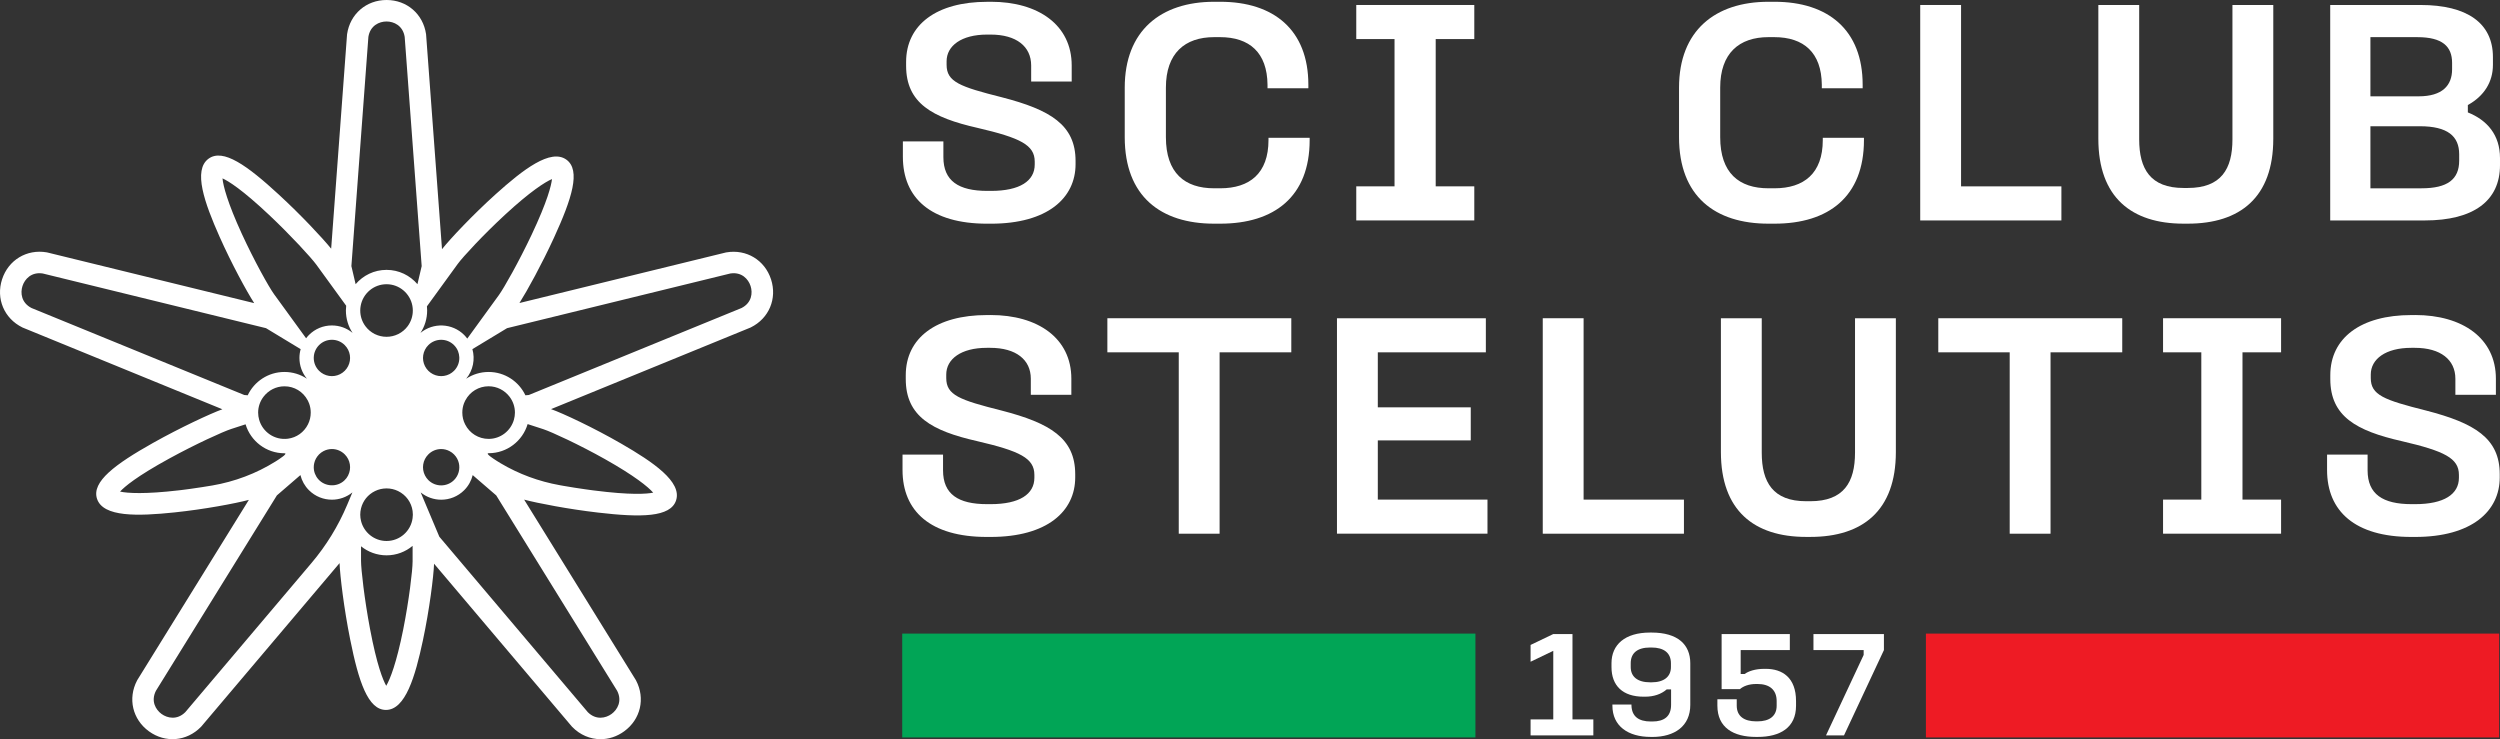
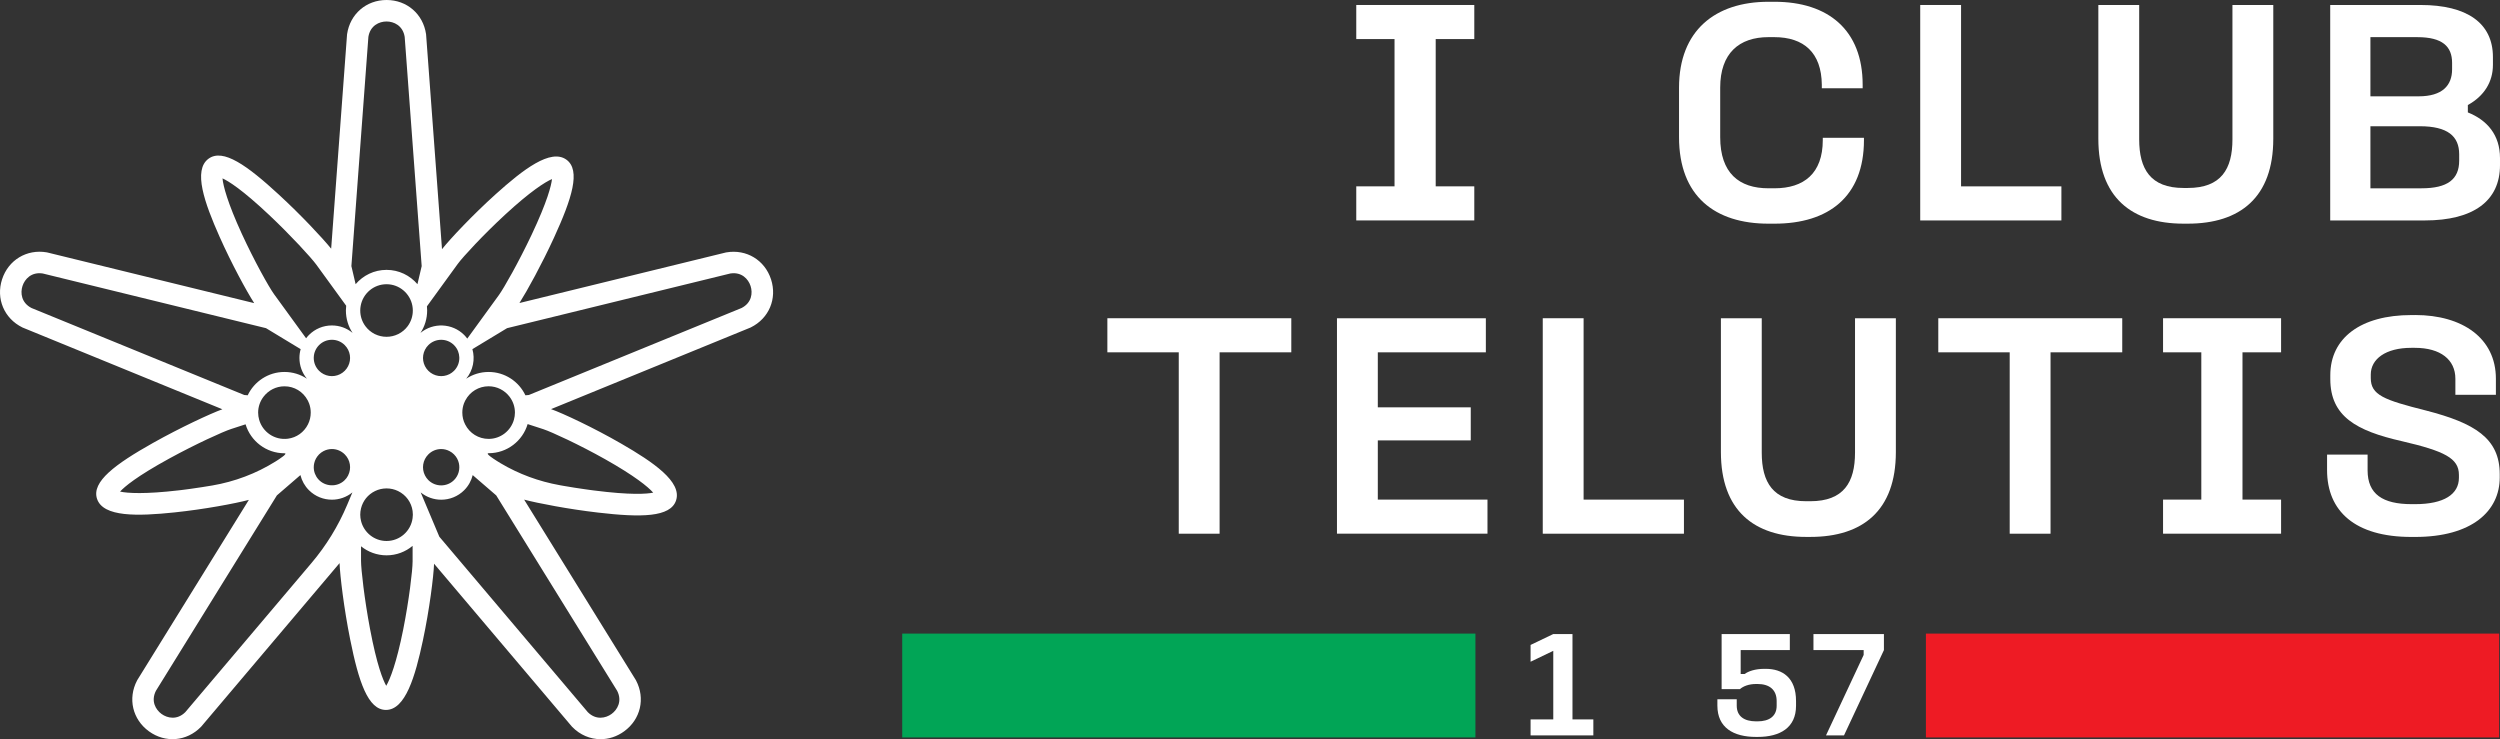
<svg xmlns="http://www.w3.org/2000/svg" xmlns:ns1="http://sodipodi.sourceforge.net/DTD/sodipodi-0.dtd" xmlns:ns2="http://www.inkscape.org/namespaces/inkscape" version="1.1" id="Layer_1" x="0px" y="0px" width="1369.351" height="404.88" viewBox="0 0 1369.351 404.88" xml:space="preserve" ns1:docname="logo-footer.svg" ns2:version="1.4.2 (ebf0e940, 2025-05-08)">
  <rect x="0" y="0" width="1369.351" height="404.88" fill="#333333" stroke="none" />
  <defs id="defs25" />
  <ns1:namedview id="namedview25" pagecolor="#ffffff" bordercolor="#000000" borderopacity="0.25" ns2:showpageshadow="2" ns2:pageopacity="0.0" ns2:pagecheckerboard="0" ns2:deskcolor="#d1d1d1" ns2:zoom="0.46243287" ns2:cx="684.42366" ns2:cy="202.19151" ns2:window-width="2592" ns2:window-height="942" ns2:window-x="0" ns2:window-y="25" ns2:window-maximized="1" ns2:current-layer="Layer_1" />
  <style type="text/css" id="style1">
	.st0{display:none;}
	.st1{display:inline;}
	.st2{fill:none;stroke:#000000;stroke-width:15;stroke-miterlimit:10;}
	.st3{fill:#005BAB;}
	.st4{fill:#01A556;}
	.st5{fill:#EE1B24;}
	.st6{fill:#FFFFFF;}
	.st7{fill:none;}
</style>
  <g id="g25" transform="translate(-214.919,-193.55)">
    <g id="g21">
      <g id="g20">
        <g id="g5">
          <g id="g4">
            <path class="st6" d="m 1076.23,540.85 v 46.73 h 11.43 v 8.78 h -34.38 v -8.78 h 12.43 v -37.54 l -12.43,5.97 v -9.2 l 12.43,-5.97 h 10.52 z" id="path1" />
-             <path class="st6" d="m 1119.14,597.19 c -12.43,0 -21.04,-5.88 -21.04,-17.15 v -0.58 h 10.44 v 0.5 c 0.17,5.97 3.89,8.78 10.6,8.78 h 0.83 c 6.54,0 10.27,-2.82 10.27,-9.12 v -8.45 h -2.4 c -3.06,2.65 -7.12,3.98 -11.85,3.98 h -0.83 c -11.35,0 -17.56,-5.97 -17.56,-16.24 v -2.07 c 0,-10.19 7.37,-16.82 21.12,-16.82 h 0.83 c 14.42,0 21.21,6.63 21.21,16.82 v 22.79 c 0,11.68 -8.62,17.57 -20.79,17.57 h -0.83 z m 11.02,-38.28 v -2.07 c 0,-5.63 -3.81,-8.62 -10.6,-8.62 h -0.83 c -6.88,0 -10.6,2.98 -10.6,8.62 v 2.07 c 0,5.3 3.73,8.37 10.6,8.37 h 0.83 c 6.79,0 10.6,-3.07 10.6,-8.37 z" id="path2" />
            <path class="st6" d="m 1195.28,540.85 v 8.78 h -26.92 v 13.09 h 2.15 c 2.07,-1.49 5.72,-2.82 10.77,-2.82 h 0.83 c 9.11,0 16.57,4.81 16.57,17.65 v 2.57 c 0,12.01 -8.7,17.07 -21.04,17.07 h -0.83 c -12.43,0 -21.21,-5.06 -21.21,-17.15 v -3.48 h 10.6 v 3.48 c 0,5.88 4.14,8.62 10.6,8.62 h 0.83 c 6.38,0 10.44,-2.82 10.44,-8.53 v -2.57 c 0,-6.3 -4.06,-9.36 -10.44,-9.36 h -0.83 c -3.89,0 -6.96,1.16 -8.86,2.82 h -10.02 v -30.16 h 37.36 z" id="path3" />
            <path class="st6" d="m 1246.82,540.85 v 8.78 l -21.87,46.73 h -9.86 l 20.63,-44.08 v -2.65 h -27.5 v -8.78 z" id="path4" />
          </g>
          <rect x="709.1" y="540.6" class="st4" width="313.97" height="56.87" id="rect4" />
          <rect x="1269.82" y="540.6" class="st5" width="313.97" height="56.87" id="rect5" />
        </g>
        <g id="g12">
-           <path class="st6" d="m 757.53,366.1 c 25.89,0 44.21,12.68 44.21,34.88 v 8.81 h -22.2 v -8.81 c 0,-10.39 -8.1,-16.91 -22.19,-16.91 h -1.94 c -14.09,0 -22.19,6.16 -22.19,14.62 v 1.94 c 0,9.33 7.22,11.98 30.3,17.79 26.6,6.87 40.34,15.15 40.34,34.88 v 1.76 c 0,18.5 -15.32,32.59 -46.33,32.59 h -2.11 c -30.83,0 -46.15,-14.09 -46.15,-36.64 v -8.45 h 22.19 v 8.63 c 0,13.03 8.28,18.5 24.13,18.5 h 1.94 c 15.85,0 23.96,-5.46 23.96,-14.45 v -1.58 c 0,-9.16 -7.93,-13.03 -31.35,-18.49 -24.84,-5.64 -39.1,-13.56 -39.1,-34 v -2.11 c 0,-20.43 16.73,-32.94 44.39,-32.94 h 2.1 z" id="path5" />
          <path class="st6" d="m 922.22,367.86 v 18.67 h -39.28 v 99.35 h -22.37 v -99.35 h -39.1 v -18.67 z" id="path6" />
          <path class="st6" d="m 1028.78,367.86 v 18.67 H 969.6 v 30.12 h 50.91 v 18.14 H 969.6 v 32.41 h 60.07 v 18.67 H 947.23 V 367.86 Z" id="path7" />
          <path class="st6" d="m 1082.32,367.86 v 99.35 h 54.96 v 18.67 h -77.33 V 367.86 Z" id="path8" />
          <path class="st6" d="m 1179.9,367.86 v 73.63 c 0,16.21 6.16,26.6 24.31,26.6 h 2.29 c 18.32,0 24.49,-10.39 24.49,-26.6 v -73.63 h 22.37 v 73.28 c 0,32.06 -18.14,46.5 -46.86,46.5 h -2.29 c -28.54,0 -46.68,-14.45 -46.68,-46.5 v -73.28 z" id="path9" />
          <path class="st6" d="m 1377.36,367.86 v 18.67 h -39.28 v 99.35 h -22.37 v -99.35 h -39.11 v -18.67 z" id="path10" />
          <path class="st6" d="m 1464.36,367.86 v 18.67 h -21.14 v 80.67 h 21.14 v 18.67 h -64.65 V 467.2 h 20.96 v -80.67 h -20.96 v -18.67 z" id="path11" />
          <path class="st6" d="m 1537.81,366.1 c 25.89,0 44.21,12.68 44.21,34.88 v 8.81 h -22.19 v -8.81 c 0,-10.39 -8.1,-16.91 -22.2,-16.91 h -1.94 c -14.09,0 -22.2,6.16 -22.2,14.62 v 1.94 c 0,9.33 7.22,11.98 30.3,17.79 26.6,6.87 40.34,15.15 40.34,34.88 v 1.76 c 0,18.5 -15.32,32.59 -46.32,32.59 h -2.11 c -30.83,0 -46.15,-14.09 -46.15,-36.64 v -8.45 h 22.2 v 8.63 c 0,13.03 8.28,18.5 24.13,18.5 h 1.94 c 15.85,0 23.95,-5.46 23.95,-14.45 v -1.58 c 0,-9.16 -7.93,-13.03 -31.35,-18.49 -24.84,-5.64 -39.1,-13.56 -39.1,-34 v -2.11 c 0,-20.43 16.73,-32.94 44.39,-32.94 h 2.1 z" id="path12" />
        </g>
        <g id="g19">
-           <path class="st6" d="m 757.72,194.52 c 25.89,0 44.21,12.68 44.21,34.88 v 8.81 h -22.2 v -8.81 c 0,-10.39 -8.1,-16.91 -22.19,-16.91 h -1.94 c -14.09,0 -22.19,6.16 -22.19,14.62 v 1.94 c 0,9.33 7.22,11.98 30.3,17.79 26.6,6.87 40.34,15.15 40.34,34.88 v 1.76 c 0,18.5 -15.32,32.59 -46.33,32.59 h -2.11 c -30.83,0 -46.15,-14.09 -46.15,-36.64 v -8.45 h 22.19 v 8.63 c 0,13.03 8.28,18.5 24.13,18.5 h 1.94 c 15.85,0 23.96,-5.46 23.96,-14.45 v -1.58 c 0,-9.16 -7.93,-13.03 -31.35,-18.49 -24.84,-5.64 -39.1,-13.56 -39.1,-34 v -2.11 c 0,-20.43 16.73,-32.94 44.39,-32.94 h 2.1 z" id="path13" />
-           <path class="st6" d="m 883.3,194.52 c 29.42,0 48.26,15.5 48.26,45.44 v 1.94 h -22.37 v -1.94 c -0.18,-17.61 -9.86,-26.07 -26.07,-26.07 h -3.17 c -16.03,0 -26.42,8.81 -26.42,27.65 v 27.13 c 0,19.73 10.39,28.01 26.42,28.01 h 3.35 c 16.03,0 26.42,-8.1 26.42,-26.42 v -1.23 h 22.55 v 1.23 c 0,31 -19.38,45.8 -48.97,45.8 h -3.35 c -29.24,0 -48.97,-14.97 -48.97,-47.38 v -27.13 c 0,-31.18 19.73,-47.03 48.97,-47.03 z" id="path14" />
          <path class="st6" d="m 1022.45,196.28 v 18.67 h -21.14 v 80.67 h 21.14 v 18.67 H 957.8 v -18.67 h 20.96 V 214.95 H 957.8 v -18.67 z" id="path15" />
          <path class="st6" d="m 1186.91,194.52 c 29.42,0 48.26,15.5 48.26,45.44 v 1.94 h -22.37 v -1.94 c -0.18,-17.61 -9.87,-26.07 -26.07,-26.07 h -3.17 c -16.03,0 -26.42,8.81 -26.42,27.65 v 27.13 c 0,19.73 10.39,28.01 26.42,28.01 h 3.35 c 16.03,0 26.42,-8.1 26.42,-26.42 v -1.23 h 22.55 v 1.23 c 0,31 -19.38,45.8 -48.97,45.8 h -3.35 c -29.24,0 -48.97,-14.97 -48.97,-47.38 v -27.13 c 0,-31.18 19.73,-47.03 48.97,-47.03 z" id="path16" />
          <path class="st6" d="m 1289.07,196.28 v 99.35 h 54.96 V 314.3 H 1266.7 V 196.28 Z" id="path17" />
          <path class="st6" d="m 1386.64,196.28 v 73.63 c 0,16.21 6.17,26.6 24.31,26.6 h 2.29 c 18.32,0 24.48,-10.39 24.48,-26.6 v -73.63 h 22.37 v 73.28 c 0,32.06 -18.14,46.5 -46.85,46.5 h -2.29 c -28.54,0 -46.68,-14.45 -46.68,-46.5 v -73.28 z" id="path18" />
          <path class="st6" d="m 1540.77,196.28 c 25.37,0 39.63,9.86 39.63,28.54 v 4.23 c 0,9.33 -4.76,17.09 -13.74,22.02 v 4.05 c 10.57,4.23 17.61,12.33 17.61,25.01 V 284 c 0,19.55 -14.44,30.3 -41.22,30.3 h -51.78 V 196.28 Z m -27.48,50.03 h 26.42 c 13.03,0 18.32,-5.99 18.32,-14.8 v -3.52 c 0,-8.98 -5.28,-14.09 -19.02,-14.09 h -25.72 z m 0,50.38 h 28.01 c 14.27,0 20.61,-4.93 20.61,-15.15 v -3.52 c 0,-9.86 -6.34,-15.32 -21.49,-15.32 h -27.13 z" id="path19" />
        </g>
      </g>
      <rect x="1555.75" y="205.85" class="st7" width="28.37" height="9.03" id="rect20" />
    </g>
    <g id="g24">
      <g id="g23">
        <g id="g22">
-           <path class="st6" d="m 637.25,346.57 c -3.44,-10.58 -13.5,-16.65 -24.45,-14.78 l -0.21,0.03 -113.16,27.71 c 4.28,-6.74 12.29,-21.32 18.92,-35.77 9.85,-21.48 14.78,-36.96 6.83,-42.74 -8.62,-6.27 -23.72,5.38 -38.75,18.9 -12.59,11.34 -24.91,24.44 -29.41,30.12 l -8.7,-117.39 -0.04,-0.42 c -1.61,-11 -10.5,-18.68 -21.62,-18.68 -11.12,0 -20.01,7.68 -21.62,18.68 l -0.03,0.2 -8.7,117.33 c -4.84,-5.95 -16.57,-18.5 -28.63,-29.59 -17.37,-16.01 -30.58,-25.48 -38.52,-19.7 -8.63,6.27 -2.21,24.22 6,42.7 6.58,14.79 14.78,29.84 19,36.42 l -113.24,-27.73 -0.42,-0.09 c -10.95,-1.87 -21.02,4.21 -24.45,14.79 -3.43,10.57 1.13,21.4 11.1,26.33 l 0.19,0.09 109.38,44.74 c -6.59,2.41 -23.01,10.02 -38.02,18.46 -20.59,11.58 -33.68,21.21 -30.65,30.55 3.3,10.15 22.36,9.59 42.47,7.49 16.25,-1.7 33.26,-4.89 40.71,-6.87 l -61.04,98.59 -0.2,0.36 c -5.16,9.85 -2.5,21.29 6.51,27.83 8.99,6.53 20.7,5.54 28.47,-2.42 l 0.15,-0.15 75.79,-89.56 c 0.27,7.04 2.42,24.97 5.82,41.82 4.65,23.17 9.76,38.59 19.59,38.59 10.66,0 16.03,-18.3 20.24,-38.08 3.59,-16.85 5.86,-35.01 6.11,-42.01 l 75.39,89.08 0.28,0.31 c 4.34,4.44 9.9,6.72 15.55,6.72 4.46,0 8.95,-1.42 12.92,-4.31 8.99,-6.54 11.67,-17.98 6.51,-27.83 l -0.09,-0.18 -61.22,-98.89 c 7.45,1.97 24.26,5.21 40.48,7.09 23.47,2.74 39.72,2.64 42.75,-6.7 3.3,-10.15 -12.45,-20.9 -29.95,-31.01 -15.29,-8.84 -32.32,-16.79 -38.55,-18.96 l 109.04,-44.59 0.38,-0.17 c 9.96,-4.91 14.52,-15.74 11.09,-26.31 z m -405.07,15.69 c -5.6,-2.87 -6.18,-8.28 -4.94,-12.06 1.23,-3.78 4.87,-7.82 11.09,-6.85 l 122.29,29.95 18.98,11.49 c -0.44,1.55 -0.67,3.17 -0.67,4.83 0,4.18 1.44,8.15 4.09,11.36 -3.57,-2.36 -7.82,-3.69 -12.29,-3.69 -8.88,0 -16.57,5.23 -20.13,12.78 l -1.88,-0.16 z m 151.28,50.59 c 0.04,0.07 0.09,0.15 0.13,0.22 0.26,0.51 0.48,1.03 0.67,1.55 0.57,1.57 0.86,3.23 0.86,4.93 0,2.26 -0.51,4.42 -1.51,6.43 -2.15,4.32 -6.22,7.25 -11,7.87 -7.38,0.94 -13.83,-3.74 -15.73,-10.33 -0.36,-1.26 -0.57,-2.59 -0.57,-3.97 0,-3.28 1.12,-6.31 2.98,-8.73 2.64,-3.44 6.77,-5.67 11.43,-5.67 5.38,-0.02 10.24,2.93 12.74,7.7 z m -52.34,46.63 v 0 c -3.59,0.61 -7.45,1.21 -11.39,1.76 -0.57,0.09 -1.15,0.16 -1.73,0.24 -0.74,0.09 -1.48,0.2 -2.22,0.29 -0.5,0.06 -1.01,0.13 -1.51,0.19 -0.5,0.06 -1.01,0.13 -1.51,0.18 -18.36,2.14 -28.01,1.59 -32.08,0.67 2.43,-2.65 9.09,-8.33 26.99,-18.12 14.38,-7.88 29.42,-14.73 33.88,-16.17 l 7.88,-2.56 c 2.75,9.16 11.26,15.86 21.31,15.86 0.88,0 0.61,0.53 -0.39,1.37 -0.14,0.13 -0.31,0.26 -0.49,0.39 -0.53,0.42 -1.19,0.88 -1.95,1.39 -0.21,0.15 -0.44,0.29 -0.67,0.45 -0.37,0.24 -0.75,0.49 -1.15,0.74 -0.08,0.05 -0.16,0.1 -0.24,0.15 -10.6,6.63 -22.42,11.06 -34.73,13.17 z m 76.54,4.45 -2.59,6.16 c -2.43,5.78 -5.3,11.36 -8.57,16.69 -3.27,5.33 -6.94,10.41 -11,15.2 l -69.1,81.66 c -4.47,4.44 -9.79,3.31 -13,0.97 -3.22,-2.34 -5.93,-7.05 -3.08,-12.67 l 66.27,-107.05 12.88,-11.12 c 0.77,3.1 2.35,5.96 4.67,8.28 3.47,3.47 8.03,5.2 12.59,5.2 3.99,0 7.97,-1.35 11.23,-4 z m -20.63,-16.68 c 0.39,-1.73 1.25,-3.33 2.5,-4.64 0.05,-0.05 0.09,-0.12 0.15,-0.17 0.72,-0.72 1.55,-1.33 2.45,-1.8 1.46,-0.76 3.04,-1.14 4.59,-1.14 2.57,0 5.11,1.01 7.03,2.93 3.06,3.06 3.8,7.7 1.84,11.54 V 454 c -0.51,1.02 -1.22,1.95 -2.08,2.75 -4.03,3.76 -10.54,3.44 -14.21,-0.66 -1.63,-1.83 -2.53,-4.15 -2.53,-6.62 0,-0.75 0.09,-1.5 0.26,-2.22 z m -0.26,-57.63 c 0,-0.16 0.02,-0.32 0.02,-0.48 0.05,-1.2 0.31,-2.35 0.78,-3.43 0.49,-1.15 1.2,-2.22 2.12,-3.14 1.88,-1.88 4.37,-2.91 7.03,-2.91 2.65,0 5.16,1.04 7.03,2.93 0.75,0.75 1.37,1.59 1.84,2.52 1.95,3.84 1.22,8.48 -1.84,11.54 -3.08,3.08 -7.76,3.8 -11.61,1.8 -0.92,-0.48 -1.74,-1.08 -2.46,-1.8 -1.88,-1.88 -2.91,-4.39 -2.91,-7.03 z m 9.95,-17.81 c -4.76,0 -9.23,1.86 -12.58,5.22 -0.57,0.57 -1.08,1.18 -1.56,1.8 l -17.52,-24.1 c -2.83,-3.88 -10.92,-18.38 -17.72,-33.18 -7.71,-16.79 -10.18,-26.15 -10.55,-30.3 3.27,1.49 10.72,6.07 25.57,20.06 11.93,11.25 23.09,23.43 25.84,27.22 l 16.34,22.48 c -0.1,0.86 -0.16,1.72 -0.16,2.59 0,4.49 1.31,8.73 3.66,12.29 -3.17,-2.64 -7.14,-4.08 -11.32,-4.08 z m 44.19,129.41 c 0,4.79 -1.97,21.29 -5.16,37.26 -3.63,18.11 -7.14,27.13 -9.28,30.71 -1.77,-3.13 -5.11,-11.21 -8.89,-31.26 -3.04,-16.11 -4.91,-32.53 -4.91,-37.21 v -7.95 c 3.82,3.1 8.69,4.96 13.99,4.96 5.42,0 10.39,-1.95 14.26,-5.19 v 8.68 z m 0,-23.84 c -0.94,7.04 -6.97,12.49 -14.26,12.49 -6.78,0 -12.47,-4.72 -13.99,-11.03 -0.26,-1.08 -0.42,-2.21 -0.42,-3.37 0,-1.18 0.15,-2.32 0.42,-3.43 1,-4.12 3.75,-7.61 7.71,-9.53 1.96,-0.95 4.07,-1.44 6.29,-1.44 2.21,0 4.32,0.49 6.29,1.44 4.38,2.13 7.31,6.21 7.97,10.92 0.09,0.67 0.14,1.36 0.14,2.05 -0.01,0.64 -0.07,1.28 -0.15,1.9 z m -2.74,-105.1 c -1.29,1.73 -2.99,3.17 -5,4.2 l -0.24,0.11 c -1.97,0.95 -4.08,1.44 -6.29,1.44 -2.21,0 -4.32,-0.49 -6.29,-1.44 l -0.2,-0.09 c -2.04,-1.04 -3.75,-2.5 -5.05,-4.24 -1.83,-2.44 -2.86,-5.44 -2.86,-8.64 0,-0.87 0.09,-1.73 0.24,-2.56 1.21,-6.72 7.1,-11.83 14.16,-11.83 7.05,0 12.93,5.1 14.16,11.81 0.15,0.84 0.24,1.7 0.24,2.58 0.01,3.2 -1.04,6.22 -2.87,8.66 z m -11.52,-30.91 c -6.78,0 -12.85,3.04 -16.94,7.84 l -2.32,-9.9 9.31,-125.56 c 1,-6.22 5.96,-8.43 9.94,-8.43 3.98,0 8.94,2.21 9.94,8.43 l 9.31,125.56 -2.32,9.9 c -4.08,-4.79 -10.15,-7.84 -16.92,-7.84 z m 22.24,22.24 c 0,-0.76 -0.04,-1.52 -0.12,-2.27 l 16.86,-23.21 c 2.83,-3.88 14.11,-16.07 26.08,-27.11 13.58,-12.52 21.72,-17.75 25.56,-19.39 -0.41,3.58 -2.46,12.08 -11.17,30.53 -7.01,14.82 -15.15,29.2 -17.9,32.99 l -17.34,23.87 c -0.52,-0.69 -1.07,-1.37 -1.69,-1.99 -6.54,-6.54 -16.95,-6.92 -23.94,-1.13 2.35,-3.55 3.66,-7.8 3.66,-12.29 z m 20.93,49.23 c 2.5,-4.76 7.36,-7.71 12.74,-7.71 4.65,0 8.79,2.24 11.43,5.67 1.86,2.43 2.98,5.45 2.98,8.74 0,1.35 -0.2,2.65 -0.55,3.89 -1.7,6.06 -7.27,10.52 -13.86,10.52 -5.47,0 -10.4,-3.04 -12.86,-7.94 -1.03,-2.01 -1.55,-4.19 -1.55,-6.47 0,-1.73 0.3,-3.41 0.89,-5.01 0.19,-0.5 0.41,-1 0.65,-1.48 0.05,-0.07 0.09,-0.14 0.13,-0.21 z m -6.21,-16.18 c -0.71,0.71 -1.54,1.31 -2.43,1.79 -3.88,2 -8.55,1.28 -11.64,-1.79 -3.06,-3.08 -3.8,-7.71 -1.83,-11.56 0.47,-0.93 1.08,-1.77 1.83,-2.51 1.94,-1.95 4.49,-2.92 7.03,-2.92 2.55,0 5.1,0.97 7.04,2.92 0.99,0.99 1.73,2.13 2.21,3.37 0.4,1.02 0.62,2.1 0.67,3.18 0.01,0.16 0.02,0.32 0.02,0.49 0.01,2.54 -0.96,5.09 -2.9,7.03 z m 0,59.85 c -3.88,3.88 -10.19,3.88 -14.08,0 -0.74,-0.75 -1.35,-1.59 -1.83,-2.53 -1.96,-3.85 -1.22,-8.48 1.84,-11.54 1.92,-1.93 4.46,-2.93 7.03,-2.93 1.56,0 3.13,0.37 4.58,1.14 0.92,0.47 1.74,1.07 2.46,1.8 0.02,0.02 0.02,0.03 0.04,0.05 1.34,1.35 2.21,3.01 2.61,4.75 0.73,3.22 -0.14,6.75 -2.65,9.26 z m 89.36,115.44 c 2.85,5.62 0.13,10.33 -3.08,12.67 -3.21,2.34 -8.54,3.46 -13,-0.98 l -81.33,-96.11 -7.35,-17.46 -2.58,-6.14 -0.27,-0.66 c 3.26,2.65 7.24,3.99 11.22,3.99 4.56,0 9.12,-1.73 12.59,-5.2 l 0.01,-0.01 c 2.36,-2.36 3.91,-5.24 4.66,-8.27 l 12.88,11.12 z m -6.61,-126.87 c 16.1,9.05 23.6,15.17 26.34,18.32 -3.52,0.71 -12.24,1.4 -32.48,-1.2 -0.75,-0.09 -1.51,-0.2 -2.27,-0.3 -0.99,-0.13 -1.98,-0.27 -2.96,-0.42 -1.8,-0.25 -3.57,-0.52 -5.31,-0.79 -2.06,-0.33 -4.07,-0.66 -6.01,-1 -0.65,-0.11 -1.29,-0.23 -1.93,-0.34 -0.08,-0.02 -0.16,-0.03 -0.24,-0.05 -11.43,-2.05 -22.4,-6.07 -32.35,-12 -0.68,-0.41 -1.35,-0.82 -1.98,-1.22 -1.37,-0.86 -2.56,-1.66 -3.45,-2.33 -0.16,-0.12 -0.31,-0.24 -0.45,-0.35 -0.46,-0.36 -0.8,-0.67 -1,-0.93 -0.05,-0.05 -0.09,-0.12 -0.12,-0.16 -0.13,-0.19 -0.13,-0.34 -0.03,-0.42 0.03,-0.03 0.08,-0.05 0.13,-0.06 0.08,-0.02 0.19,-0.04 0.33,-0.04 10.08,0 18.61,-6.74 21.34,-15.95 l 8.62,2.8 c 4.54,1.5 19.62,8.46 33.82,16.44 z m 74.74,-82.82 -116.53,47.65 -1.87,0.16 c -3.57,-7.55 -11.25,-12.78 -20.14,-12.78 -4.49,0 -8.73,1.33 -12.3,3.7 3.83,-4.61 4.95,-10.7 3.41,-16.2 l 18.99,-11.49 122.29,-29.95 c 6.22,-0.97 9.86,3.07 11.09,6.85 1.24,3.79 0.67,9.19 -4.94,12.06 z" id="path21" />
+           <path class="st6" d="m 637.25,346.57 c -3.44,-10.58 -13.5,-16.65 -24.45,-14.78 l -0.21,0.03 -113.16,27.71 c 4.28,-6.74 12.29,-21.32 18.92,-35.77 9.85,-21.48 14.78,-36.96 6.83,-42.74 -8.62,-6.27 -23.72,5.38 -38.75,18.9 -12.59,11.34 -24.91,24.44 -29.41,30.12 l -8.7,-117.39 -0.04,-0.42 c -1.61,-11 -10.5,-18.68 -21.62,-18.68 -11.12,0 -20.01,7.68 -21.62,18.68 l -0.03,0.2 -8.7,117.33 c -4.84,-5.95 -16.57,-18.5 -28.63,-29.59 -17.37,-16.01 -30.58,-25.48 -38.52,-19.7 -8.63,6.27 -2.21,24.22 6,42.7 6.58,14.79 14.78,29.84 19,36.42 l -113.24,-27.73 -0.42,-0.09 c -10.95,-1.87 -21.02,4.21 -24.45,14.79 -3.43,10.57 1.13,21.4 11.1,26.33 l 0.19,0.09 109.38,44.74 c -6.59,2.41 -23.01,10.02 -38.02,18.46 -20.59,11.58 -33.68,21.21 -30.65,30.55 3.3,10.15 22.36,9.59 42.47,7.49 16.25,-1.7 33.26,-4.89 40.71,-6.87 l -61.04,98.59 -0.2,0.36 c -5.16,9.85 -2.5,21.29 6.51,27.83 8.99,6.53 20.7,5.54 28.47,-2.42 l 0.15,-0.15 75.79,-89.56 c 0.27,7.04 2.42,24.97 5.82,41.82 4.65,23.17 9.76,38.59 19.59,38.59 10.66,0 16.03,-18.3 20.24,-38.08 3.59,-16.85 5.86,-35.01 6.11,-42.01 l 75.39,89.08 0.28,0.31 c 4.34,4.44 9.9,6.72 15.55,6.72 4.46,0 8.95,-1.42 12.92,-4.31 8.99,-6.54 11.67,-17.98 6.51,-27.83 l -0.09,-0.18 -61.22,-98.89 c 7.45,1.97 24.26,5.21 40.48,7.09 23.47,2.74 39.72,2.64 42.75,-6.7 3.3,-10.15 -12.45,-20.9 -29.95,-31.01 -15.29,-8.84 -32.32,-16.79 -38.55,-18.96 l 109.04,-44.59 0.38,-0.17 c 9.96,-4.91 14.52,-15.74 11.09,-26.31 z m -405.07,15.69 c -5.6,-2.87 -6.18,-8.28 -4.94,-12.06 1.23,-3.78 4.87,-7.82 11.09,-6.85 l 122.29,29.95 18.98,11.49 c -0.44,1.55 -0.67,3.17 -0.67,4.83 0,4.18 1.44,8.15 4.09,11.36 -3.57,-2.36 -7.82,-3.69 -12.29,-3.69 -8.88,0 -16.57,5.23 -20.13,12.78 l -1.88,-0.16 z m 151.28,50.59 c 0.04,0.07 0.09,0.15 0.13,0.22 0.26,0.51 0.48,1.03 0.67,1.55 0.57,1.57 0.86,3.23 0.86,4.93 0,2.26 -0.51,4.42 -1.51,6.43 -2.15,4.32 -6.22,7.25 -11,7.87 -7.38,0.94 -13.83,-3.74 -15.73,-10.33 -0.36,-1.26 -0.57,-2.59 -0.57,-3.97 0,-3.28 1.12,-6.31 2.98,-8.73 2.64,-3.44 6.77,-5.67 11.43,-5.67 5.38,-0.02 10.24,2.93 12.74,7.7 z m -52.34,46.63 v 0 c -3.59,0.61 -7.45,1.21 -11.39,1.76 -0.57,0.09 -1.15,0.16 -1.73,0.24 -0.74,0.09 -1.48,0.2 -2.22,0.29 -0.5,0.06 -1.01,0.13 -1.51,0.19 -0.5,0.06 -1.01,0.13 -1.51,0.18 -18.36,2.14 -28.01,1.59 -32.08,0.67 2.43,-2.65 9.09,-8.33 26.99,-18.12 14.38,-7.88 29.42,-14.73 33.88,-16.17 l 7.88,-2.56 c 2.75,9.16 11.26,15.86 21.31,15.86 0.88,0 0.61,0.53 -0.39,1.37 -0.14,0.13 -0.31,0.26 -0.49,0.39 -0.53,0.42 -1.19,0.88 -1.95,1.39 -0.21,0.15 -0.44,0.29 -0.67,0.45 -0.37,0.24 -0.75,0.49 -1.15,0.74 -0.08,0.05 -0.16,0.1 -0.24,0.15 -10.6,6.63 -22.42,11.06 -34.73,13.17 z m 76.54,4.45 -2.59,6.16 c -2.43,5.78 -5.3,11.36 -8.57,16.69 -3.27,5.33 -6.94,10.41 -11,15.2 l -69.1,81.66 c -4.47,4.44 -9.79,3.31 -13,0.97 -3.22,-2.34 -5.93,-7.05 -3.08,-12.67 l 66.27,-107.05 12.88,-11.12 c 0.77,3.1 2.35,5.96 4.67,8.28 3.47,3.47 8.03,5.2 12.59,5.2 3.99,0 7.97,-1.35 11.23,-4 z m -20.63,-16.68 c 0.39,-1.73 1.25,-3.33 2.5,-4.64 0.05,-0.05 0.09,-0.12 0.15,-0.17 0.72,-0.72 1.55,-1.33 2.45,-1.8 1.46,-0.76 3.04,-1.14 4.59,-1.14 2.57,0 5.11,1.01 7.03,2.93 3.06,3.06 3.8,7.7 1.84,11.54 V 454 c -0.51,1.02 -1.22,1.95 -2.08,2.75 -4.03,3.76 -10.54,3.44 -14.21,-0.66 -1.63,-1.83 -2.53,-4.15 -2.53,-6.62 0,-0.75 0.09,-1.5 0.26,-2.22 z m -0.26,-57.63 c 0,-0.16 0.02,-0.32 0.02,-0.48 0.05,-1.2 0.31,-2.35 0.78,-3.43 0.49,-1.15 1.2,-2.22 2.12,-3.14 1.88,-1.88 4.37,-2.91 7.03,-2.91 2.65,0 5.16,1.04 7.03,2.93 0.75,0.75 1.37,1.59 1.84,2.52 1.95,3.84 1.22,8.48 -1.84,11.54 -3.08,3.08 -7.76,3.8 -11.61,1.8 -0.92,-0.48 -1.74,-1.08 -2.46,-1.8 -1.88,-1.88 -2.91,-4.39 -2.91,-7.03 z m 9.95,-17.81 c -4.76,0 -9.23,1.86 -12.58,5.22 -0.57,0.57 -1.08,1.18 -1.56,1.8 l -17.52,-24.1 c -2.83,-3.88 -10.92,-18.38 -17.72,-33.18 -7.71,-16.79 -10.18,-26.15 -10.55,-30.3 3.27,1.49 10.72,6.07 25.57,20.06 11.93,11.25 23.09,23.43 25.84,27.22 l 16.34,22.48 c -0.1,0.86 -0.16,1.72 -0.16,2.59 0,4.49 1.31,8.73 3.66,12.29 -3.17,-2.64 -7.14,-4.08 -11.32,-4.08 z m 44.19,129.41 c 0,4.79 -1.97,21.29 -5.16,37.26 -3.63,18.11 -7.14,27.13 -9.28,30.71 -1.77,-3.13 -5.11,-11.21 -8.89,-31.26 -3.04,-16.11 -4.91,-32.53 -4.91,-37.21 v -7.95 c 3.82,3.1 8.69,4.96 13.99,4.96 5.42,0 10.39,-1.95 14.26,-5.19 v 8.68 z m 0,-23.84 c -0.94,7.04 -6.97,12.49 -14.26,12.49 -6.78,0 -12.47,-4.72 -13.99,-11.03 -0.26,-1.08 -0.42,-2.21 -0.42,-3.37 0,-1.18 0.15,-2.32 0.42,-3.43 1,-4.12 3.75,-7.61 7.71,-9.53 1.96,-0.95 4.07,-1.44 6.29,-1.44 2.21,0 4.32,0.49 6.29,1.44 4.38,2.13 7.31,6.21 7.97,10.92 0.09,0.67 0.14,1.36 0.14,2.05 -0.01,0.64 -0.07,1.28 -0.15,1.9 z m -2.74,-105.1 c -1.29,1.73 -2.99,3.17 -5,4.2 l -0.24,0.11 c -1.97,0.95 -4.08,1.44 -6.29,1.44 -2.21,0 -4.32,-0.49 -6.29,-1.44 l -0.2,-0.09 c -2.04,-1.04 -3.75,-2.5 -5.05,-4.24 -1.83,-2.44 -2.86,-5.44 -2.86,-8.64 0,-0.87 0.09,-1.73 0.24,-2.56 1.21,-6.72 7.1,-11.83 14.16,-11.83 7.05,0 12.93,5.1 14.16,11.81 0.15,0.84 0.24,1.7 0.24,2.58 0.01,3.2 -1.04,6.22 -2.87,8.66 z m -11.52,-30.91 c -6.78,0 -12.85,3.04 -16.94,7.84 l -2.32,-9.9 9.31,-125.56 c 1,-6.22 5.96,-8.43 9.94,-8.43 3.98,0 8.94,2.21 9.94,8.43 l 9.31,125.56 -2.32,9.9 c -4.08,-4.79 -10.15,-7.84 -16.92,-7.84 m 22.24,22.24 c 0,-0.76 -0.04,-1.52 -0.12,-2.27 l 16.86,-23.21 c 2.83,-3.88 14.11,-16.07 26.08,-27.11 13.58,-12.52 21.72,-17.75 25.56,-19.39 -0.41,3.58 -2.46,12.08 -11.17,30.53 -7.01,14.82 -15.15,29.2 -17.9,32.99 l -17.34,23.87 c -0.52,-0.69 -1.07,-1.37 -1.69,-1.99 -6.54,-6.54 -16.95,-6.92 -23.94,-1.13 2.35,-3.55 3.66,-7.8 3.66,-12.29 z m 20.93,49.23 c 2.5,-4.76 7.36,-7.71 12.74,-7.71 4.65,0 8.79,2.24 11.43,5.67 1.86,2.43 2.98,5.45 2.98,8.74 0,1.35 -0.2,2.65 -0.55,3.89 -1.7,6.06 -7.27,10.52 -13.86,10.52 -5.47,0 -10.4,-3.04 -12.86,-7.94 -1.03,-2.01 -1.55,-4.19 -1.55,-6.47 0,-1.73 0.3,-3.41 0.89,-5.01 0.19,-0.5 0.41,-1 0.65,-1.48 0.05,-0.07 0.09,-0.14 0.13,-0.21 z m -6.21,-16.18 c -0.71,0.71 -1.54,1.31 -2.43,1.79 -3.88,2 -8.55,1.28 -11.64,-1.79 -3.06,-3.08 -3.8,-7.71 -1.83,-11.56 0.47,-0.93 1.08,-1.77 1.83,-2.51 1.94,-1.95 4.49,-2.92 7.03,-2.92 2.55,0 5.1,0.97 7.04,2.92 0.99,0.99 1.73,2.13 2.21,3.37 0.4,1.02 0.62,2.1 0.67,3.18 0.01,0.16 0.02,0.32 0.02,0.49 0.01,2.54 -0.96,5.09 -2.9,7.03 z m 0,59.85 c -3.88,3.88 -10.19,3.88 -14.08,0 -0.74,-0.75 -1.35,-1.59 -1.83,-2.53 -1.96,-3.85 -1.22,-8.48 1.84,-11.54 1.92,-1.93 4.46,-2.93 7.03,-2.93 1.56,0 3.13,0.37 4.58,1.14 0.92,0.47 1.74,1.07 2.46,1.8 0.02,0.02 0.02,0.03 0.04,0.05 1.34,1.35 2.21,3.01 2.61,4.75 0.73,3.22 -0.14,6.75 -2.65,9.26 z m 89.36,115.44 c 2.85,5.62 0.13,10.33 -3.08,12.67 -3.21,2.34 -8.54,3.46 -13,-0.98 l -81.33,-96.11 -7.35,-17.46 -2.58,-6.14 -0.27,-0.66 c 3.26,2.65 7.24,3.99 11.22,3.99 4.56,0 9.12,-1.73 12.59,-5.2 l 0.01,-0.01 c 2.36,-2.36 3.91,-5.24 4.66,-8.27 l 12.88,11.12 z m -6.61,-126.87 c 16.1,9.05 23.6,15.17 26.34,18.32 -3.52,0.71 -12.24,1.4 -32.48,-1.2 -0.75,-0.09 -1.51,-0.2 -2.27,-0.3 -0.99,-0.13 -1.98,-0.27 -2.96,-0.42 -1.8,-0.25 -3.57,-0.52 -5.31,-0.79 -2.06,-0.33 -4.07,-0.66 -6.01,-1 -0.65,-0.11 -1.29,-0.23 -1.93,-0.34 -0.08,-0.02 -0.16,-0.03 -0.24,-0.05 -11.43,-2.05 -22.4,-6.07 -32.35,-12 -0.68,-0.41 -1.35,-0.82 -1.98,-1.22 -1.37,-0.86 -2.56,-1.66 -3.45,-2.33 -0.16,-0.12 -0.31,-0.24 -0.45,-0.35 -0.46,-0.36 -0.8,-0.67 -1,-0.93 -0.05,-0.05 -0.09,-0.12 -0.12,-0.16 -0.13,-0.19 -0.13,-0.34 -0.03,-0.42 0.03,-0.03 0.08,-0.05 0.13,-0.06 0.08,-0.02 0.19,-0.04 0.33,-0.04 10.08,0 18.61,-6.74 21.34,-15.95 l 8.62,2.8 c 4.54,1.5 19.62,8.46 33.82,16.44 z m 74.74,-82.82 -116.53,47.65 -1.87,0.16 c -3.57,-7.55 -11.25,-12.78 -20.14,-12.78 -4.49,0 -8.73,1.33 -12.3,3.7 3.83,-4.61 4.95,-10.7 3.41,-16.2 l 18.99,-11.49 122.29,-29.95 c 6.22,-0.97 9.86,3.07 11.09,6.85 1.24,3.79 0.67,9.19 -4.94,12.06 z" id="path21" />
        </g>
      </g>
    </g>
  </g>
</svg>